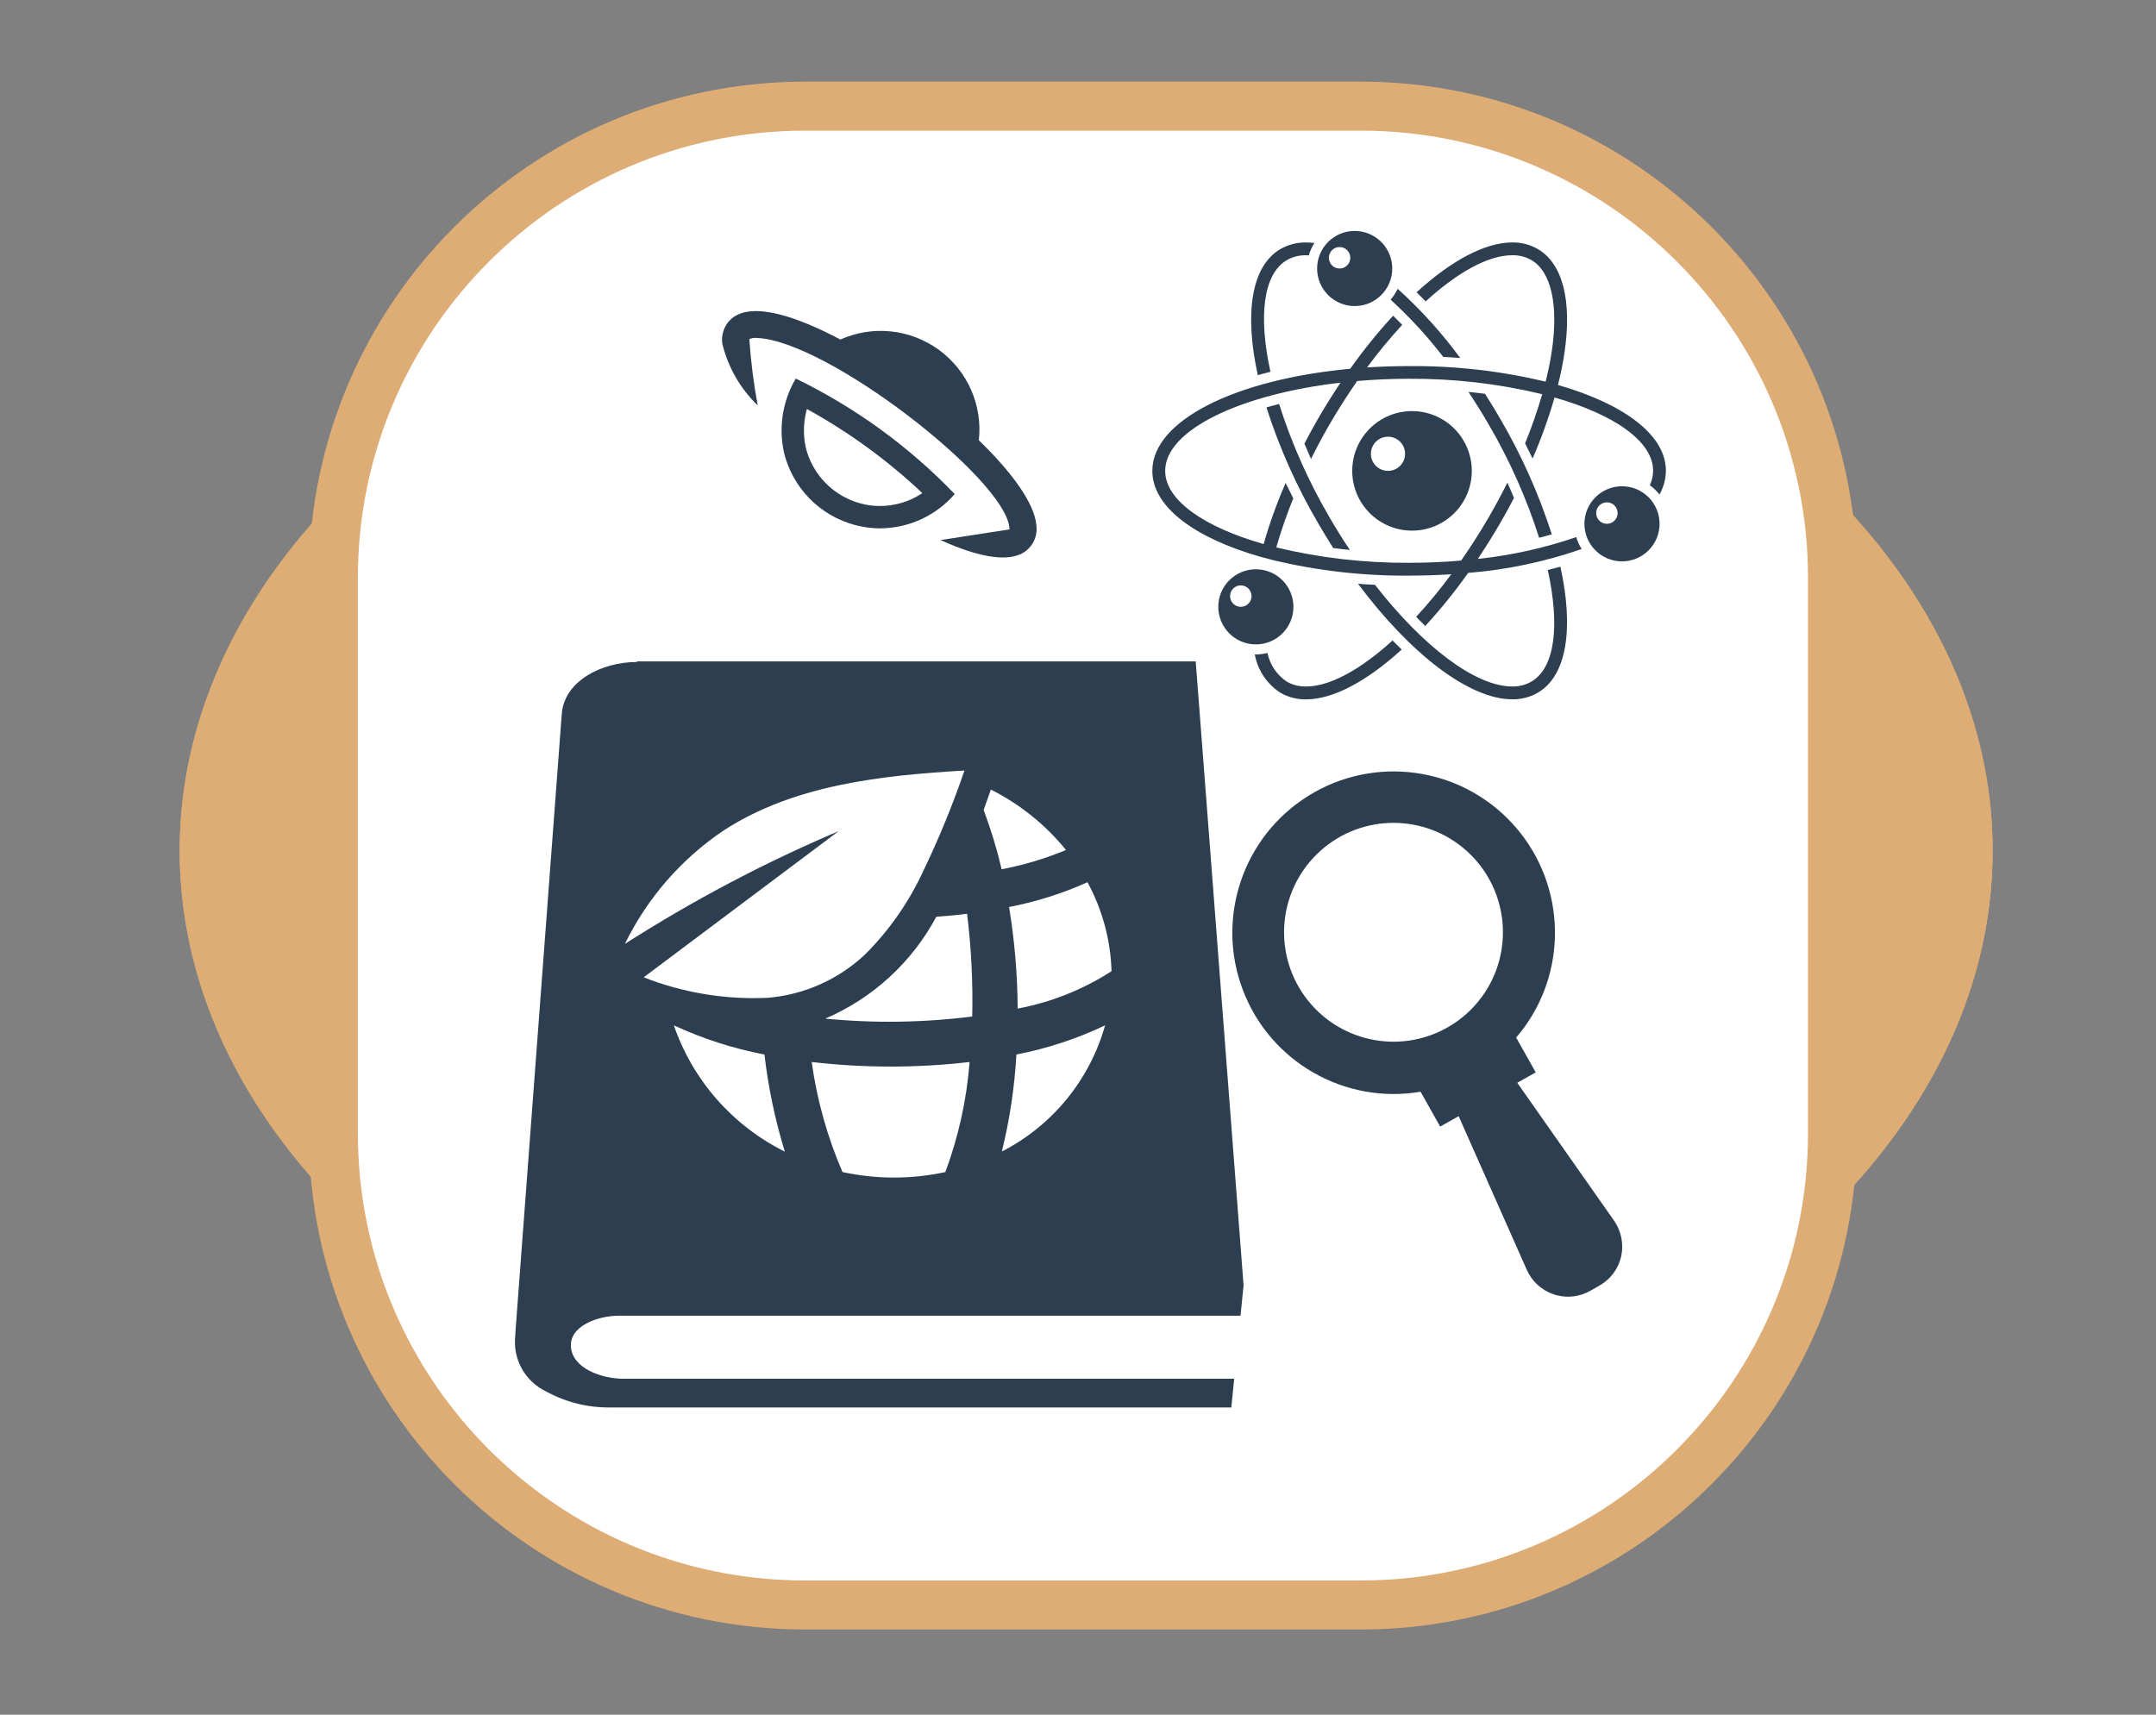
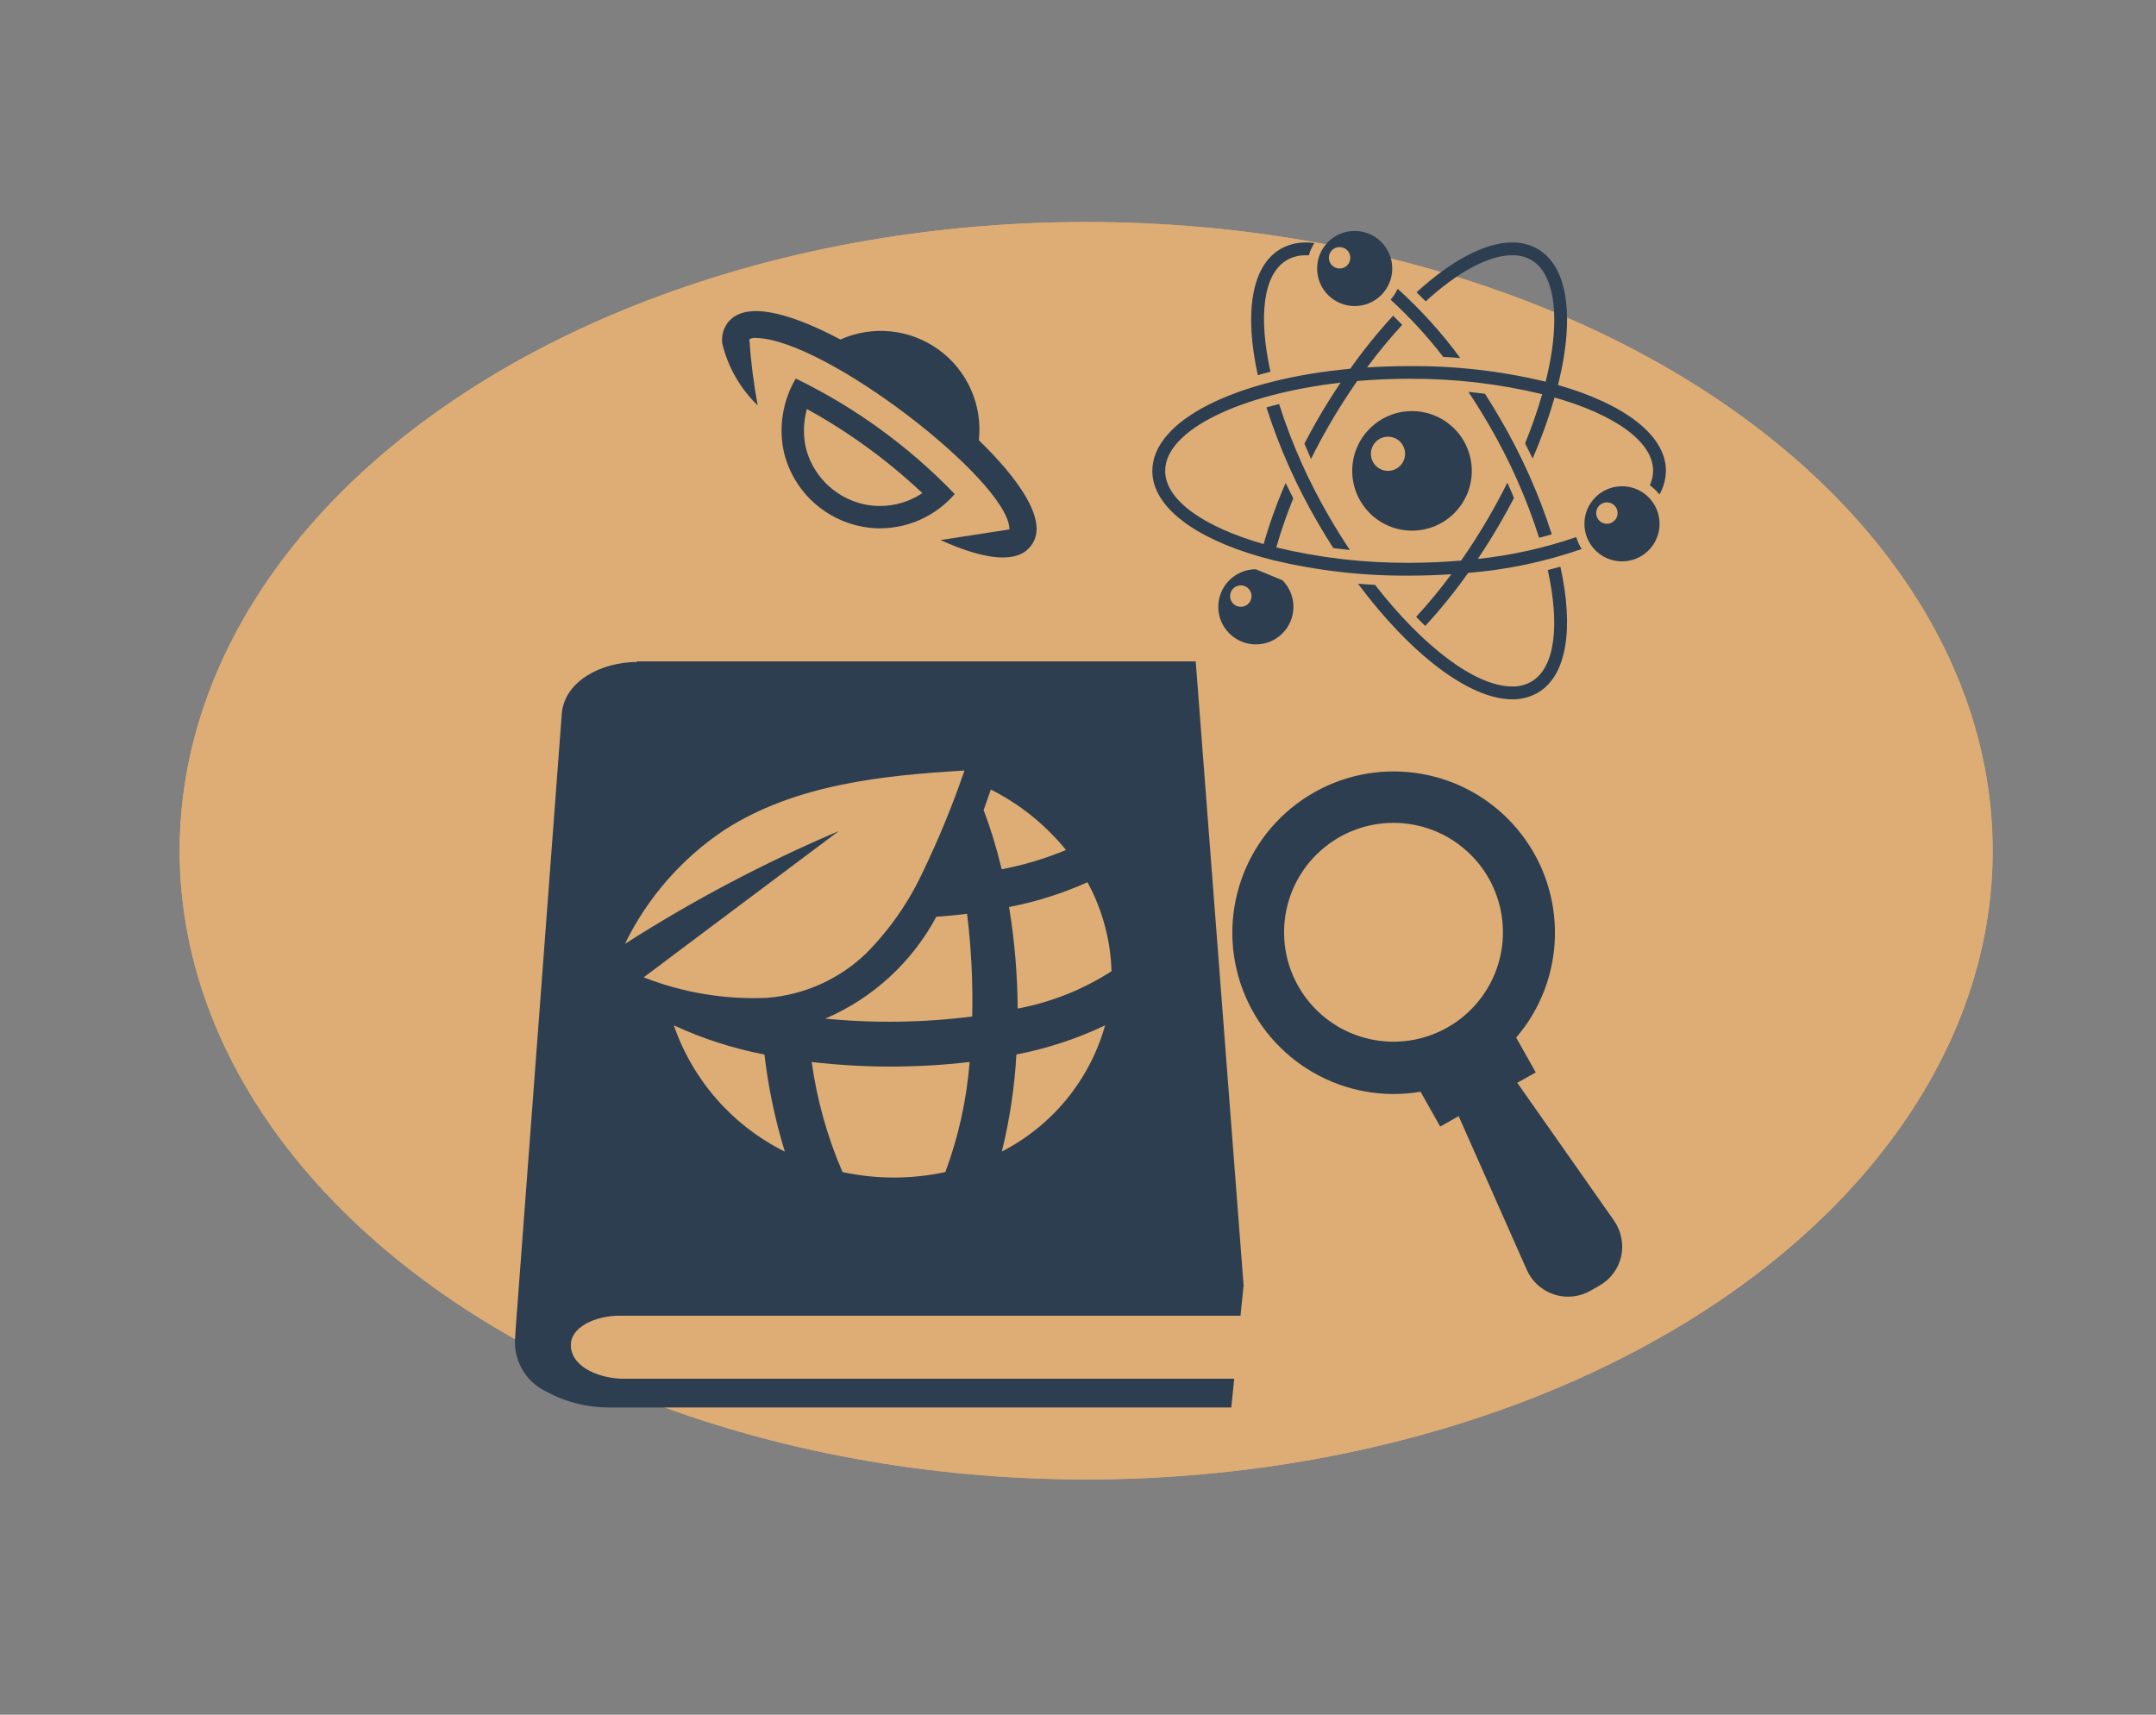
<svg xmlns="http://www.w3.org/2000/svg" width="132px" height="105px" viewBox="0 0 132 105">
  <rect x="0" y="0" width="132" height="105" fill="#808080" stroke="none" />
  <title>LessonScience-icon</title>
  <g id="LessonScience-icon" stroke="none" stroke-width="1" fill="none" fill-rule="evenodd">
    <g id="Grupo-453" transform="translate(11, 6)">
      <g id="Grupo_360" transform="translate(0, 0.5)">
        <g id="Elipse_46" transform="translate(0, 7.095)">
          <ellipse id="Oval" fill="#DDAD75" fill-rule="nonzero" cx="55.5" cy="38.5" rx="55.5" ry="38.5" />
          <ellipse id="Oval" stroke="#DDAD75" stroke-width="2" cx="55.5" cy="38.5" rx="54.5" ry="37.5" />
        </g>
        <g id="matematica-42" transform="translate(9.414, 0)" fill="#FFFFFF" fill-rule="nonzero" stroke="#DDAD75" stroke-width="3">
-           <path d="M28.796,-3.99680289e-15 L62.98,-3.99680289e-15 C78.865,0.05 91.73,12.915 91.78,28.8 L91.78,62.982 C91.73,78.867 78.865,91.732 62.98,91.782 L28.796,91.782 C12.911,91.732 0.046,78.867 -0.004,62.982 L-0.004,28.796 C0.048,12.912 12.912,0.05 28.796,-3.99680289e-15 Z" id="Trazado_221" />
-         </g>
+           </g>
      </g>
      <g id="icono_cienias-04" transform="translate(20.528, 8.142)" fill="#2C3E50" fill-rule="nonzero">
        <g id="Layer_6" transform="translate(43.884, 33.049)">
          <path d="M23.401,27.547 L17.482,19.115 L18.613,18.477 L17.413,16.344 C17.588,16.144 17.752,15.933 17.913,15.717 C20.681,11.894 20.358,6.647 17.141,3.193 C13.924,-0.261 8.712,-0.955 4.703,1.535 C0.694,4.026 -0.993,9.005 0.677,13.42 C2.348,17.834 6.908,20.45 11.562,19.662 L12.762,21.795 L13.893,21.157 L18.068,30.574 C18.385,31.285 18.986,31.829 19.724,32.074 C19.779,32.093 19.836,32.11 19.891,32.123 C20.585,32.305 21.323,32.209 21.947,31.855 L22.508,31.537 C22.852,31.342 23.151,31.076 23.384,30.757 C23.605,30.454 23.761,30.109 23.844,29.744 C24.009,28.982 23.848,28.186 23.401,27.547 L23.401,27.547 Z M13.195,15.734 C10.213,17.415 6.444,16.578 4.453,13.793 C2.463,11.008 2.893,7.17 5.449,4.894 C8.006,2.617 11.867,2.634 14.404,4.933 C16.94,7.231 17.336,11.072 15.322,13.84 C14.757,14.617 14.032,15.263 13.195,15.734 Z" id="Trazado_467" />
        </g>
        <g id="Layer_5" transform="translate(12.679, 0)">
          <path d="M1.671,6.628 C1.814,6.56 1.974,6.535 2.131,6.554 C6.421,6.707 17.331,15.183 17.59,18.167 C17.597,18.203 17.597,18.241 17.59,18.277 L13.374,18.929 C13.674,19.066 13.974,19.192 14.256,19.304 C16.304,20.104 17.749,20.21 18.57,19.622 C19.069,19.254 19.328,18.644 19.246,18.029 C19.126,16.629 17.666,14.703 15.723,12.817 C15.958,10.664 15.022,8.551 13.271,7.277 C11.52,6.003 9.221,5.763 7.245,6.649 C4.579,5.234 1.863,4.319 0.609,5.349 C0.502,5.437 0.407,5.538 0.324,5.649 C0.07,6.008 -0.041,6.448 0.012,6.884 C0.358,8.332 1.112,9.65 2.183,10.684 C1.933,9.343 1.762,7.989 1.671,6.628 L1.671,6.628 Z" id="Trazado_468" />
          <path d="M5.193,10.903 C7.758,12.314 10.134,14.045 12.264,16.055 C11.494,16.569 10.59,16.844 9.664,16.843 C9.389,16.843 9.115,16.818 8.845,16.769 C7.119,16.449 5.713,15.197 5.196,13.52 C5.113,13.237 5.058,12.946 5.032,12.652 C4.984,12.064 5.039,11.472 5.194,10.903 L5.193,10.903 Z M4.514,9.039 C3.851,10.164 3.556,11.468 3.669,12.769 C3.7,13.156 3.773,13.539 3.885,13.911 C4.55,16.081 6.367,17.7 8.599,18.111 C8.95,18.177 9.307,18.21 9.664,18.211 C11.423,18.208 13.094,17.442 14.244,16.111 C11.443,13.199 8.149,10.805 4.515,9.04 L4.514,9.039 Z" id="Trazado_469" />
          <g id="Grupo_345" transform="translate(26.341, 0)">
            <path d="M15.896,11.032 C13.875,11.035 12.24,12.675 12.242,14.696 C12.244,16.717 13.883,18.353 15.904,18.352 C17.925,18.351 19.562,16.713 19.562,14.692 C19.561,13.721 19.175,12.789 18.487,12.103 C17.8,11.416 16.867,11.031 15.896,11.032 Z M14.429,14.692 C13.852,14.691 13.384,14.222 13.385,13.645 C13.386,13.067 13.854,12.6 14.432,12.6 C15.009,12.6 15.477,13.069 15.477,13.646 C15.476,13.924 15.365,14.191 15.168,14.388 C14.97,14.584 14.702,14.693 14.424,14.692 L14.429,14.692 Z" id="Trazado_470" />
            <path d="M28.753,15.634 C27.483,15.637 26.456,16.668 26.458,17.937 C26.46,19.207 27.49,20.235 28.76,20.234 C30.029,20.233 31.058,19.204 31.058,17.934 C31.058,17.323 30.815,16.737 30.383,16.306 C29.95,15.874 29.364,15.633 28.753,15.634 Z M27.83,17.934 C27.468,17.932 27.175,17.637 27.176,17.275 C27.177,16.913 27.472,16.619 27.834,16.62 C28.196,16.621 28.49,16.915 28.49,17.277 C28.488,17.64 28.194,17.933 27.831,17.934 L27.83,17.934 Z" id="Trazado_471" />
            <path d="M12.387,-5.44258884e-06 C11.117,0.003 10.09,1.034 10.092,2.303 C10.094,3.573 11.124,4.601 12.394,4.6 C13.663,4.599 14.692,3.57 14.692,2.3 C14.692,1.689 14.449,1.103 14.017,0.672 C13.584,0.24 12.998,-0.001 12.387,-5.44258884e-06 Z M11.464,2.3 C11.102,2.298 10.809,2.003 10.81,1.641 C10.811,1.279 11.106,0.985 11.468,0.986 C11.83,0.987 12.124,1.281 12.124,1.643 C12.124,1.818 12.055,1.986 11.931,2.11 C11.807,2.233 11.639,2.303 11.464,2.302 L11.464,2.3 Z" id="Trazado_472" />
-             <path d="M6.337,20.718 C5.067,20.721 4.04,21.752 4.042,23.021 C4.044,24.291 5.074,25.319 6.344,25.318 C7.613,25.317 8.642,24.288 8.642,23.018 C8.642,22.407 8.399,21.821 7.967,21.39 C7.534,20.958 6.948,20.717 6.337,20.718 Z M5.417,23.018 C5.055,23.016 4.762,22.721 4.763,22.359 C4.764,21.997 5.059,21.703 5.421,21.704 C5.783,21.705 6.077,21.999 6.077,22.361 C6.075,22.724 5.78,23.018 5.417,23.018 Z" id="Trazado_473" />
+             <path d="M6.337,20.718 C5.067,20.721 4.04,21.752 4.042,23.021 C4.044,24.291 5.074,25.319 6.344,25.318 C7.613,25.317 8.642,24.288 8.642,23.018 C8.642,22.407 8.399,21.821 7.967,21.39 Z M5.417,23.018 C5.055,23.016 4.762,22.721 4.763,22.359 C4.764,21.997 5.059,21.703 5.421,21.704 C5.783,21.705 6.077,21.999 6.077,22.361 C6.075,22.724 5.78,23.018 5.417,23.018 Z" id="Trazado_473" />
            <g id="Grupo_344" transform="translate(0, 0.704)">
              <path d="M20.371,9.27 C20.037,9.226 19.7,9.185 19.355,9.152 C19.788,9.801 20.207,10.474 20.612,11.172 C21.886,13.357 22.917,15.675 23.685,18.085 C23.951,18.019 24.208,17.948 24.46,17.877 C23.668,15.401 22.604,13.02 21.29,10.777 C20.991,10.26 20.684,9.758 20.371,9.27 Z" id="Trazado_474" />
              <path d="M24.838,8.73 C25.002,8.07 25.138,7.424 25.229,6.805 C25.716,3.561 25.129,1.286 23.586,0.394 C23.114,0.127 22.579,-0.009 22.037,-3.55255105e-15 C20.362,-3.55255105e-15 18.292,1.125 16.181,3.052 C16.367,3.233 16.553,3.416 16.739,3.608 C18.683,1.834 20.563,0.783 22.039,0.783 C22.444,0.775 22.843,0.874 23.197,1.07 C24.426,1.779 24.883,3.824 24.456,6.685 C24.368,7.276 24.24,7.892 24.084,8.525 C21.348,7.87 18.542,7.55 15.729,7.572 C14.848,7.572 13.988,7.602 13.15,7.654 C13.82,6.746 14.538,5.875 15.302,5.045 C15.116,4.854 14.93,4.668 14.744,4.487 C13.8,5.512 12.923,6.598 12.119,7.736 C5.097,8.385 0.003,10.898 0.003,13.989 C0.003,16.189 2.587,18.095 6.609,19.245 L6.609,19.245 L6.724,19.275 L7.214,19.406 L7.384,19.453 L7.384,19.453 C10.118,20.106 12.92,20.425 15.731,20.403 C16.612,20.403 17.472,20.373 18.307,20.318 C17.637,21.226 16.919,22.097 16.155,22.927 C16.341,23.121 16.527,23.305 16.713,23.485 C17.656,22.459 18.533,21.374 19.338,20.236 C21.708,20.046 24.043,19.554 26.289,18.774 C26.145,18.547 26.034,18.301 25.958,18.043 C24.005,18.714 21.983,19.163 19.93,19.38 C20.398,18.68 20.858,17.951 21.296,17.193 C21.595,16.678 21.878,16.162 22.145,15.644 C22.016,15.335 21.882,15.023 21.74,14.71 C21.392,15.408 21.017,16.105 20.615,16.801 C20.073,17.74 19.501,18.632 18.909,19.481 C17.88,19.569 16.818,19.618 15.731,19.618 C12.99,19.633 10.257,19.317 7.592,18.676 C7.885,17.656 8.232,16.653 8.632,15.67 C8.47,15.355 8.314,15.043 8.164,14.731 C7.632,15.946 7.182,17.195 6.817,18.47 C3.184,17.432 0.789,15.793 0.789,13.986 C0.789,11.486 5.399,9.294 11.528,8.586 C11.06,9.286 10.6,10.012 10.162,10.773 C9.863,11.29 9.58,11.806 9.313,12.32 C9.442,12.632 9.579,12.944 9.718,13.259 C10.063,12.559 10.438,11.859 10.84,11.165 C11.382,10.226 11.957,9.331 12.545,8.485 C13.574,8.397 14.637,8.348 15.723,8.348 C18.468,8.332 21.204,8.649 23.873,9.292 C23.578,10.314 23.228,11.319 22.825,12.303 C22.984,12.612 23.137,12.922 23.285,13.231 C23.813,12.015 24.262,10.767 24.629,9.494 C28.264,10.532 30.663,12.174 30.663,13.981 C30.66,14.287 30.591,14.59 30.463,14.868 C30.684,15.03 30.882,15.22 31.052,15.435 C31.304,14.992 31.44,14.491 31.446,13.981 C31.449,11.788 28.862,9.88 24.838,8.73 Z" id="Trazado_475" />
              <path d="M7.764,9.894 C7.498,9.96 7.241,10.028 6.989,10.102 C7.781,12.578 8.845,14.959 10.159,17.202 C10.459,17.719 10.767,18.223 11.079,18.713 C11.413,18.757 11.75,18.798 12.095,18.831 C11.662,18.182 11.243,17.509 10.838,16.811 C9.562,14.625 8.531,12.306 7.764,9.894 Z" id="Trazado_476" />
              <path d="M24.214,20.06 C24.956,23.43 24.674,26.053 23.193,26.904 C22.839,27.101 22.44,27.2 22.035,27.191 C19.779,27.191 16.565,24.733 13.635,20.966 C13.285,20.95 12.935,20.928 12.595,20.9 C15.803,25.2 19.409,27.977 22.037,27.977 C22.579,27.986 23.114,27.85 23.586,27.583 C25.398,26.54 25.814,23.614 24.986,19.855 C24.737,19.926 24.476,19.995 24.214,20.06 Z" id="Trazado_477" />
              <path d="M7.235,7.92 C6.493,4.55 6.775,1.927 8.253,1.073 C8.607,0.876 9.006,0.777 9.411,0.786 C9.468,0.786 9.526,0.786 9.583,0.791 C9.66,0.524 9.775,0.269 9.925,0.035 C9.754,0.013 9.582,0.002 9.41,0.002 C8.868,-0.007 8.333,0.129 7.861,0.396 C6.049,1.439 5.633,4.365 6.461,8.127 C6.712,8.054 6.97,7.986 7.235,7.92 Z" id="Trazado_478" />
              <path d="M17.814,7.011 C18.164,7.027 18.514,7.049 18.854,7.077 C17.724,5.538 16.441,4.118 15.024,2.839 C14.91,3.079 14.764,3.303 14.591,3.504 C15.765,4.577 16.844,5.75 17.814,7.011 L17.814,7.011 Z" id="Trazado_479" />
-               <path d="M9.411,27.192 C9.006,27.2 8.607,27.101 8.253,26.905 C7.632,26.5 7.2,25.863 7.053,25.137 C6.82,25.197 6.58,25.228 6.339,25.23 L6.276,25.23 C6.456,26.202 7.031,27.055 7.864,27.587 C8.337,27.853 8.871,27.988 9.413,27.981 C11.086,27.981 13.158,26.856 15.269,24.929 C15.083,24.748 14.897,24.565 14.711,24.373 C12.765,26.144 10.884,27.192 9.411,27.192 Z" id="Trazado_480" />
            </g>
          </g>
        </g>
        <g id="Layer_4" transform="translate(0, 26.36)">
          <path d="M41.679,1.42108547e-14 L7.466,1.42108547e-14 L7.466,0.036 C5.314,0.036 3.02,1.197 2.866,3.214 C-0.003,41.605 -0.034,41.737 0.027,41.244 C-0.164,42.686 0.599,44.085 1.913,44.707 C3.112,45.365 4.461,45.701 5.828,45.684 L43.858,45.684 L44.036,43.926 L6.646,43.926 C5.318,43.926 3.539,43.305 3.427,41.988 C3.317,40.712 5.045,40.066 6.367,40.066 L44.422,40.066 L44.603,38.266 L44.614,38.266 L41.679,1.42108547e-14 Z M6.731,17.3 C8.107,14.476 10.209,12.067 12.822,10.322 C17.153,7.532 22.499,6.979 27.522,6.681 C26.798,8.793 25.95,10.861 24.982,12.873 C24.116,14.739 22.931,16.439 21.482,17.899 C19.848,19.46 17.728,20.413 15.476,20.599 C12.885,20.721 10.297,20.294 7.882,19.345 C8.553,18.844 9.222,18.342 9.891,17.837 L16.13,13.159 L19.817,10.394 C15.27,12.326 10.893,14.636 6.731,17.299 L6.731,17.3 Z M9.731,22.288 C11.5,23.106 13.361,23.705 15.275,24.073 C15.51,26.089 15.927,28.079 16.523,30.019 C13.33,28.434 10.889,25.656 9.728,22.286 L9.731,22.288 Z M26.353,31.27 C24.277,31.718 22.129,31.718 20.053,31.27 C19.124,29.118 18.49,26.851 18.167,24.53 C21.379,24.904 24.624,24.904 27.836,24.53 C27.657,26.834 27.157,29.102 26.351,31.268 L26.353,31.27 Z M27.998,21.743 C25.012,22.123 21.993,22.167 18.998,21.874 C21.907,20.626 24.305,18.426 25.798,15.635 C26.428,15.591 27.057,15.535 27.681,15.454 C27.938,17.54 28.043,19.641 27.996,21.742 L27.998,21.743 Z M28.698,9.093 C28.846,8.68 28.992,8.264 29.136,7.847 C30.914,8.741 32.482,10.002 33.736,11.547 C32.468,12.077 31.148,12.472 29.797,12.727 C29.508,11.492 29.139,10.278 28.692,9.091 L28.698,9.093 Z M29.809,30.016 C30.289,28.066 30.588,26.075 30.701,24.07 C32.58,23.708 34.405,23.108 36.132,22.285 C35.191,25.631 32.897,28.432 29.803,30.015 L29.809,30.016 Z M30.778,21.259 C30.766,19.175 30.59,17.095 30.252,15.039 C31.905,14.721 33.516,14.212 35.052,13.522 C35.963,15.197 36.468,17.064 36.525,18.97 C34.774,20.099 32.82,20.877 30.772,21.26 L30.778,21.259 Z" id="Trazado_481" />
        </g>
      </g>
    </g>
  </g>
</svg>